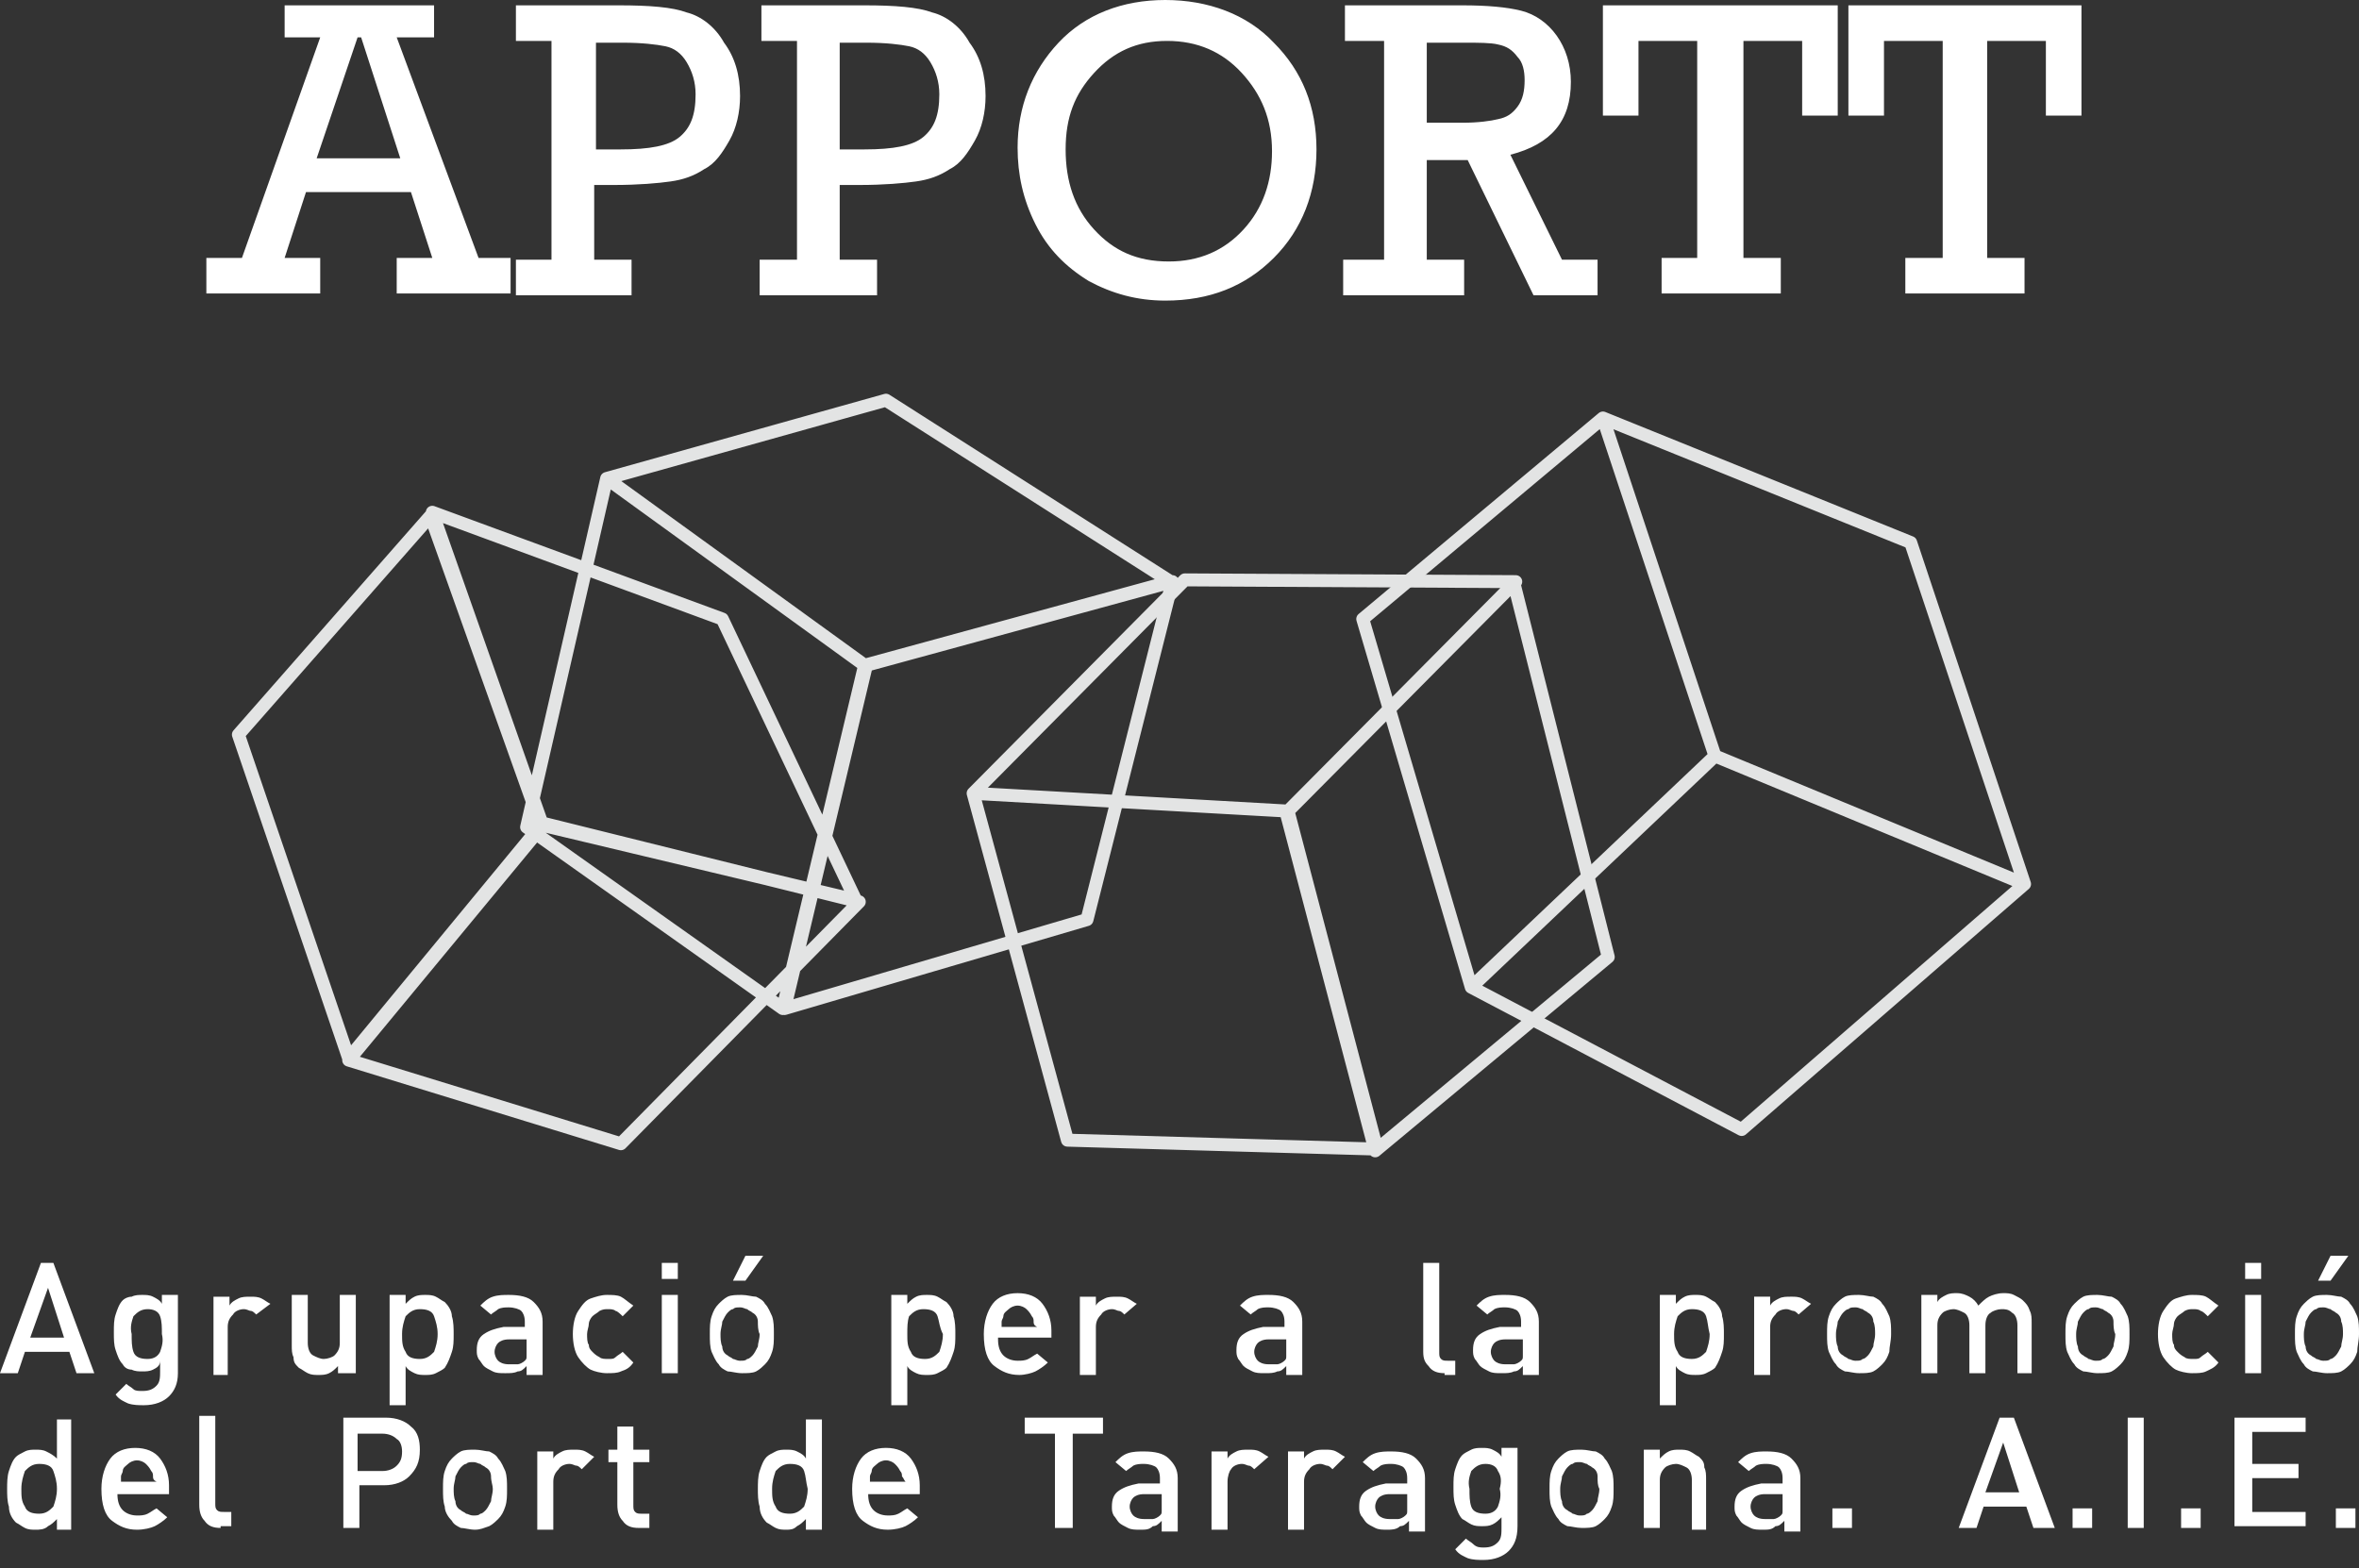
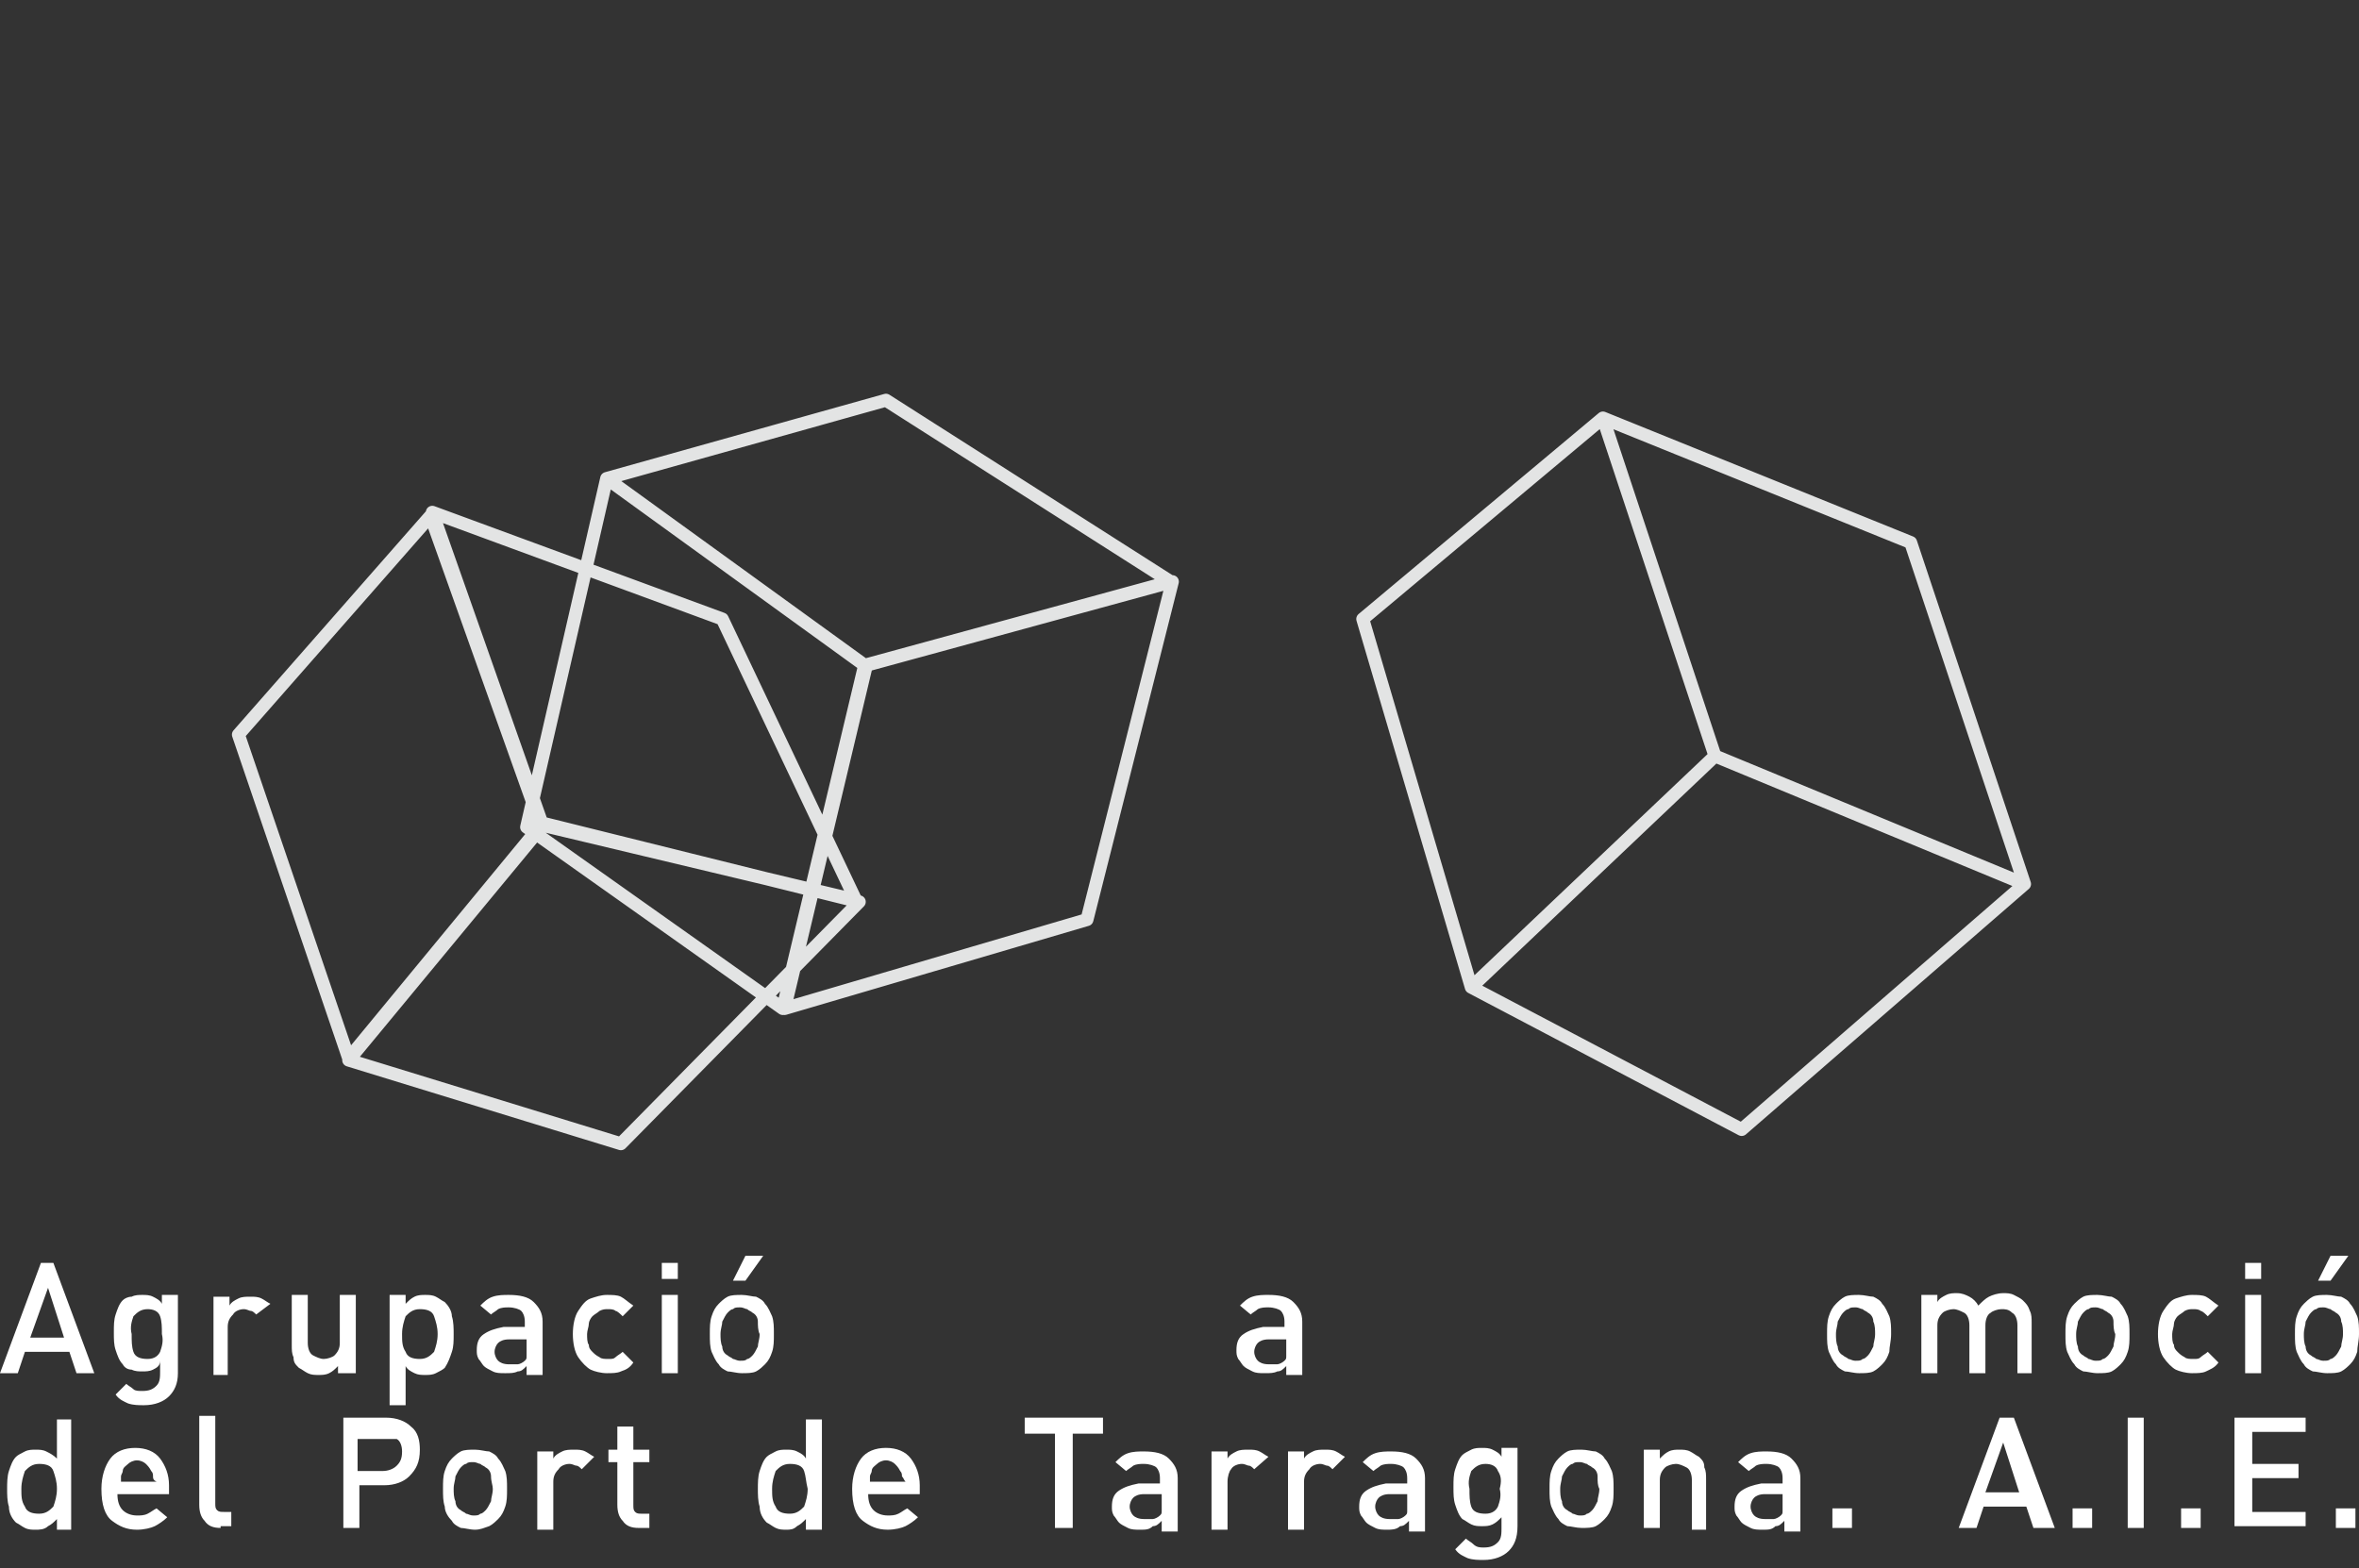
<svg xmlns="http://www.w3.org/2000/svg" width="182" height="121" viewBox="0 0 182 121" fill="none">
  <rect x="0" y="0" width="182" height="121" fill="#333333" stroke="none" />
  <g clip-path="url(#clip0_39_3447)">
-     <path d="M106.099 88.804L99.236 62.725L116.805 45.02L124.079 73.843L106.099 88.804ZM75.079 61.216L99.373 62.588L116.942 44.882L91.412 44.745L75.079 61.216ZM75.079 61.216L99.373 62.588L106.236 88.667L82.354 87.98L75.079 61.216Z" stroke="#E3E4E4" stroke-miterlimit="3.864" stroke-linecap="round" stroke-linejoin="round" />
    <path d="M60.53 77.823L66.844 51.333L90.451 44.882L83.863 70.961L60.53 77.823ZM46.804 36.922L66.706 51.333L90.314 44.882L68.353 30.882L46.804 36.922ZM46.804 36.922L66.706 51.333L60.393 77.823L40.628 63.824L46.804 36.922ZM33.216 39.804L41.726 63.686L26.902 81.667L18.393 56.686L33.216 39.804ZM66.294 69.588L42 63.549L26.902 81.804L47.902 88.255L66.294 69.588ZM66.02 69.451L41.863 63.686L33.353 39.529L55.726 47.765L66.02 69.451ZM156.197 68.216L132.314 58.333L123.667 32.255L147.412 41.863L156.197 68.216ZM113.51 76.176L132.314 58.333L123.667 32.255L105.138 47.765L113.51 76.176ZM113.51 76.176L132.314 58.333L156.197 68.216L134.373 87.157L113.51 76.176Z" stroke="#E3E4E4" stroke-miterlimit="3.864" stroke-linecap="round" stroke-linejoin="round" />
    <path d="M5.902 105.961L5.353 104.314H1.922L1.373 105.961H0L3.157 97.451H4.118L7.275 105.961H5.902ZM3.706 99.373L2.333 103.216H4.941L3.706 99.373ZM13.039 107.745C12.627 108.157 11.941 108.432 11.118 108.432C10.706 108.432 10.294 108.432 9.882 108.295C9.608 108.157 9.196 108.02 8.922 107.608L9.745 106.785C9.882 106.922 10.157 107.059 10.294 107.196C10.431 107.334 10.706 107.334 10.98 107.334C11.529 107.334 11.804 107.196 12.078 106.922C12.353 106.647 12.353 106.236 12.353 105.824V105C12.353 105.412 12.078 105.549 11.804 105.687C11.529 105.824 11.255 105.824 10.98 105.824C10.706 105.824 10.431 105.824 10.157 105.687C9.882 105.687 9.608 105.549 9.471 105.275C9.196 105 9.059 104.589 8.922 104.177C8.784 103.765 8.784 103.353 8.784 102.804C8.784 102.255 8.784 101.844 8.922 101.432C9.059 101.02 9.196 100.608 9.471 100.334C9.608 100.196 9.882 100.059 10.157 100.059C10.431 99.922 10.706 99.922 10.98 99.922C11.255 99.922 11.529 99.922 11.804 100.059C12.078 100.196 12.353 100.334 12.49 100.608V99.922H13.726V105.961C13.726 106.785 13.451 107.334 13.039 107.745ZM12.353 101.569C12.216 101.157 11.804 101.02 11.392 101.02C10.843 101.02 10.569 101.295 10.294 101.569C10.157 101.981 10.02 102.393 10.157 102.942C10.157 103.491 10.157 103.902 10.294 104.314C10.431 104.726 10.843 104.863 11.392 104.863C11.941 104.863 12.216 104.589 12.353 104.314C12.49 103.902 12.627 103.491 12.49 102.942C12.49 102.393 12.49 101.981 12.353 101.569ZM19.765 101.432C19.627 101.295 19.49 101.157 19.353 101.157C19.216 101.157 19.078 101.02 18.804 101.02C18.529 101.02 18.118 101.157 17.98 101.432C17.706 101.706 17.569 101.981 17.569 102.393V106.098H16.471V100.059H17.706V100.745C17.843 100.471 18.118 100.334 18.392 100.196C18.667 100.059 18.941 100.059 19.353 100.059C19.628 100.059 19.902 100.059 20.177 100.196C20.451 100.334 20.588 100.471 20.863 100.608L19.765 101.432ZM26.078 105.961V105.412C25.804 105.687 25.667 105.824 25.392 105.961C25.118 106.098 24.843 106.098 24.569 106.098C24.294 106.098 24.02 106.098 23.745 105.961C23.471 105.824 23.333 105.687 23.059 105.549C22.784 105.275 22.647 105.138 22.647 104.726C22.51 104.451 22.51 104.177 22.51 103.765V99.922H23.745V103.628C23.745 104.04 23.882 104.451 24.157 104.589C24.431 104.726 24.706 104.863 24.98 104.863C25.255 104.863 25.667 104.726 25.804 104.589C26.078 104.314 26.216 104.04 26.216 103.628V99.922H27.451V105.961H26.078ZM34.863 104.314C34.725 104.726 34.588 105.138 34.314 105.549C34.176 105.687 33.902 105.824 33.627 105.961C33.353 106.098 33.078 106.098 32.804 106.098C32.529 106.098 32.255 106.098 31.98 105.961C31.706 105.824 31.431 105.687 31.294 105.412V108.432H30.059V99.922H31.294V100.608C31.569 100.334 31.706 100.196 31.98 100.059C32.255 99.922 32.529 99.922 32.804 99.922C33.078 99.922 33.353 99.922 33.627 100.059C33.902 100.196 34.039 100.334 34.314 100.471C34.588 100.745 34.863 101.157 34.863 101.569C35 101.981 35 102.53 35 102.942C35 103.491 35 103.902 34.863 104.314ZM33.49 101.569C33.353 101.157 32.941 101.02 32.392 101.02C31.843 101.02 31.569 101.295 31.294 101.569C31.157 101.981 31.02 102.393 31.02 102.942C31.02 103.491 31.02 103.902 31.294 104.314C31.431 104.726 31.843 104.863 32.392 104.863C32.941 104.863 33.216 104.589 33.49 104.314C33.627 103.902 33.765 103.491 33.765 102.942C33.765 102.393 33.627 101.981 33.49 101.569ZM40.627 105.961V105.412C40.353 105.687 40.216 105.824 39.941 105.824C39.667 105.961 39.392 105.961 38.98 105.961C38.569 105.961 38.294 105.961 38.02 105.824C37.745 105.687 37.471 105.549 37.333 105.412C37.196 105.275 37.059 105 36.922 104.863C36.784 104.589 36.784 104.451 36.784 104.177C36.784 103.628 36.922 103.216 37.333 102.942C37.745 102.667 38.157 102.53 38.843 102.393H40.49V101.981C40.49 101.569 40.353 101.294 40.216 101.157C40.078 101.02 39.667 100.883 39.255 100.883C38.98 100.883 38.706 100.883 38.431 101.02C38.294 101.157 38.02 101.295 37.882 101.432L37.059 100.745C37.333 100.471 37.608 100.196 38.02 100.059C38.431 99.922 38.843 99.922 39.255 99.922C40.078 99.922 40.765 100.059 41.176 100.471C41.588 100.883 41.863 101.295 41.863 101.981V106.098H40.627V105.961ZM40.627 103.353H39.255C38.843 103.353 38.569 103.491 38.431 103.628C38.294 103.765 38.157 104.04 38.157 104.314C38.157 104.589 38.294 104.863 38.431 105C38.569 105.138 38.843 105.275 39.255 105.275C39.529 105.275 39.667 105.275 39.941 105.275C40.078 105.275 40.353 105.138 40.49 105C40.627 104.863 40.627 104.863 40.627 104.589C40.627 104.451 40.627 104.314 40.627 104.04V103.353ZM47.902 105.824C47.627 105.961 47.216 105.961 46.804 105.961C46.392 105.961 45.843 105.824 45.569 105.687C45.294 105.549 44.882 105.138 44.608 104.726C44.333 104.314 44.196 103.628 44.196 102.942C44.196 102.255 44.333 101.569 44.608 101.157C44.882 100.745 45.157 100.334 45.569 100.196C45.98 100.059 46.392 99.922 46.804 99.922C47.216 99.922 47.627 99.922 47.902 100.059C48.176 100.196 48.451 100.471 48.863 100.745L48.039 101.569C47.902 101.432 47.627 101.157 47.49 101.157C47.353 101.02 47.078 101.02 46.941 101.02C46.667 101.02 46.529 101.02 46.255 101.157C46.118 101.294 45.843 101.432 45.706 101.569C45.569 101.706 45.431 101.981 45.431 102.118C45.431 102.393 45.294 102.667 45.294 102.942C45.294 103.216 45.294 103.628 45.431 103.765C45.431 104.04 45.569 104.177 45.706 104.314C45.843 104.451 45.98 104.589 46.255 104.726C46.392 104.863 46.667 104.863 46.941 104.863C47.216 104.863 47.353 104.863 47.49 104.726C47.627 104.589 47.902 104.451 48.039 104.314L48.863 105.138C48.588 105.549 48.314 105.687 47.902 105.824ZM51.059 98.687V97.451H52.294V98.687H51.059ZM51.059 105.961V99.922H52.294V105.961H51.059ZM59.569 104.314C59.431 104.726 59.294 105 59.02 105.275C58.882 105.412 58.608 105.687 58.333 105.824C58.059 105.961 57.647 105.961 57.235 105.961C56.824 105.961 56.412 105.824 56.137 105.824C55.863 105.687 55.588 105.549 55.451 105.275C55.176 105 55.039 104.589 54.902 104.314C54.765 103.902 54.765 103.491 54.765 102.942C54.765 102.393 54.765 101.981 54.902 101.569C55.039 101.157 55.176 100.883 55.451 100.608C55.588 100.471 55.863 100.196 56.137 100.059C56.412 99.922 56.824 99.922 57.235 99.922C57.647 99.922 58.059 100.059 58.333 100.059C58.608 100.196 58.882 100.334 59.02 100.608C59.294 100.883 59.431 101.295 59.569 101.569C59.706 101.981 59.706 102.393 59.706 102.942C59.706 103.491 59.706 103.902 59.569 104.314ZM58.471 101.981C58.471 101.706 58.333 101.432 58.059 101.295C57.922 101.157 57.784 101.157 57.647 101.02C57.51 101.02 57.373 100.883 57.098 100.883C56.824 100.883 56.686 100.883 56.549 101.02C56.412 101.02 56.275 101.157 56.137 101.295C56 101.432 55.863 101.706 55.725 101.981C55.725 102.255 55.588 102.53 55.588 102.942C55.588 103.216 55.588 103.628 55.725 103.902C55.725 104.177 55.863 104.451 56.137 104.589C56.275 104.726 56.412 104.726 56.549 104.863C56.686 104.863 56.824 105 57.098 105C57.373 105 57.51 105 57.647 104.863C57.784 104.863 57.922 104.726 58.059 104.589C58.196 104.451 58.333 104.177 58.471 103.902C58.471 103.628 58.608 103.353 58.608 102.942C58.471 102.667 58.471 102.255 58.471 101.981ZM57.51 98.824H56.549L57.51 96.902H58.882L57.51 98.824Z" fill="white" />
-     <path d="M73.569 104.314C73.431 104.726 73.294 105.138 73.02 105.549C72.882 105.687 72.608 105.824 72.333 105.961C72.059 106.098 71.784 106.098 71.51 106.098C71.235 106.098 70.961 106.098 70.686 105.961C70.412 105.824 70.137 105.687 70 105.412V108.432H68.765V99.922H70V100.608C70.275 100.334 70.412 100.196 70.686 100.059C70.961 99.922 71.235 99.922 71.51 99.922C71.784 99.922 72.059 99.922 72.333 100.059C72.608 100.196 72.745 100.334 73.02 100.471C73.294 100.745 73.569 101.157 73.569 101.569C73.706 101.981 73.706 102.53 73.706 102.942C73.706 103.491 73.706 103.902 73.569 104.314ZM72.333 101.569C72.196 101.157 71.784 101.02 71.235 101.02C70.686 101.02 70.412 101.294 70.137 101.569C70 101.981 70 102.393 70 102.942C70 103.491 70 103.902 70.275 104.314C70.412 104.726 70.823 104.863 71.373 104.863C71.921 104.863 72.196 104.589 72.471 104.314C72.608 103.902 72.745 103.491 72.745 102.942C72.471 102.393 72.471 101.981 72.333 101.569ZM77 103.353C77 103.902 77.137 104.314 77.412 104.589C77.686 104.863 78.098 105 78.51 105C78.784 105 79.059 105 79.333 104.863C79.608 104.726 79.745 104.589 80.02 104.451L80.843 105.138C80.569 105.412 80.157 105.687 79.882 105.824C79.608 105.961 79.059 106.098 78.647 106.098C77.823 106.098 77.275 105.824 76.725 105.412C76.176 105 75.902 104.177 75.902 102.942C75.902 101.981 76.176 101.157 76.588 100.608C77 100.059 77.686 99.785 78.51 99.785C79.333 99.785 80.02 100.059 80.431 100.608C80.843 101.157 81.118 101.843 81.118 102.667V103.216H77V103.353ZM79.745 101.981C79.745 101.843 79.745 101.706 79.608 101.569C79.471 101.294 79.333 101.157 79.196 101.02C79.059 100.883 78.784 100.745 78.51 100.745C78.235 100.745 77.961 100.883 77.823 101.02C77.686 101.157 77.412 101.294 77.412 101.569C77.412 101.706 77.275 101.843 77.275 101.981C77.275 102.118 77.275 102.255 77.275 102.393H80.02C79.745 102.255 79.745 102.118 79.745 101.981ZM86.745 101.432C86.608 101.294 86.471 101.157 86.333 101.157C86.196 101.157 86.059 101.02 85.784 101.02C85.51 101.02 85.098 101.157 84.961 101.432C84.686 101.706 84.549 101.981 84.549 102.393V106.098H83.314V100.059H84.549V100.745C84.686 100.471 84.961 100.334 85.235 100.196C85.51 100.059 85.784 100.059 86.196 100.059C86.471 100.059 86.745 100.059 87.02 100.196C87.294 100.334 87.431 100.471 87.706 100.608L86.745 101.432Z" fill="white" />
    <path d="M99.236 105.96V105.411C98.961 105.686 98.824 105.823 98.549 105.823C98.275 105.96 98 105.96 97.589 105.96C97.177 105.96 96.902 105.96 96.628 105.823C96.353 105.686 96.079 105.548 95.942 105.411C95.804 105.274 95.667 104.999 95.53 104.862C95.393 104.588 95.393 104.45 95.393 104.176C95.393 103.627 95.53 103.215 95.942 102.941C96.353 102.666 96.765 102.529 97.451 102.391H99.099V101.98C99.099 101.568 98.961 101.293 98.824 101.156C98.687 101.019 98.275 100.882 97.863 100.882C97.589 100.882 97.314 100.882 97.04 101.019C96.902 101.156 96.628 101.293 96.491 101.431L95.667 100.744C95.942 100.47 96.216 100.195 96.628 100.058C97.04 99.921 97.451 99.921 97.863 99.921C98.687 99.921 99.373 100.058 99.785 100.47C100.196 100.882 100.471 101.293 100.471 101.98V106.097H99.236V105.96ZM99.236 103.352H97.863C97.451 103.352 97.177 103.49 97.04 103.627C96.902 103.764 96.765 104.039 96.765 104.313C96.765 104.588 96.902 104.862 97.04 104.999C97.177 105.137 97.451 105.274 97.863 105.274C98.138 105.274 98.275 105.274 98.549 105.274C98.687 105.274 98.961 105.137 99.099 104.999C99.236 104.862 99.236 104.862 99.236 104.588C99.236 104.45 99.236 104.313 99.236 104.039V103.352Z" fill="white" />
-     <path d="M111.451 105.96C110.902 105.96 110.49 105.823 110.215 105.411C109.941 105.137 109.804 104.862 109.804 104.313V97.451H111.039V104.313C111.039 104.588 111.039 104.725 111.176 104.862C111.314 105 111.451 105 111.725 105H112.274V106.098H111.451V105.96ZM117.49 105.96V105.411C117.215 105.686 117.078 105.823 116.804 105.823C116.529 105.96 116.255 105.96 115.843 105.96C115.431 105.96 115.157 105.96 114.882 105.823C114.608 105.686 114.333 105.549 114.196 105.411C114.059 105.274 113.921 105 113.784 104.862C113.647 104.588 113.647 104.451 113.647 104.176C113.647 103.627 113.784 103.215 114.196 102.941C114.608 102.666 115.019 102.529 115.706 102.392H117.353V101.98C117.353 101.568 117.215 101.294 117.078 101.157C116.941 101.019 116.529 100.882 116.117 100.882C115.843 100.882 115.568 100.882 115.294 101.019C115.157 101.157 114.882 101.294 114.745 101.431L113.921 100.745C114.196 100.47 114.47 100.196 114.882 100.059C115.294 99.921 115.706 99.921 116.117 99.921C116.941 99.921 117.627 100.059 118.039 100.47C118.451 100.882 118.725 101.294 118.725 101.98V106.098H117.49V105.96ZM117.49 103.353H116.117C115.706 103.353 115.431 103.49 115.294 103.627C115.157 103.764 115.019 104.039 115.019 104.313C115.019 104.588 115.157 104.862 115.294 105C115.431 105.137 115.706 105.274 116.117 105.274C116.392 105.274 116.529 105.274 116.804 105.274C116.941 105.274 117.215 105.137 117.353 105C117.49 104.862 117.49 104.862 117.49 104.588C117.49 104.451 117.49 104.313 117.49 104.039V103.353Z" fill="white" />
-     <path d="M132.863 104.313C132.726 104.725 132.589 105.137 132.314 105.548C132.177 105.686 131.903 105.823 131.628 105.96C131.354 106.097 131.079 106.097 130.805 106.097C130.53 106.097 130.256 106.097 129.981 105.96C129.707 105.823 129.432 105.686 129.295 105.411V108.431H128.06V99.921H129.295V100.607C129.569 100.333 129.707 100.195 129.981 100.058C130.256 99.921 130.53 99.921 130.805 99.921C131.079 99.921 131.354 99.921 131.628 100.058C131.903 100.195 132.04 100.333 132.314 100.47C132.589 100.744 132.863 101.156 132.863 101.568C133.001 101.98 133.001 102.529 133.001 102.941C133.001 103.49 133.001 103.901 132.863 104.313ZM131.628 101.568C131.491 101.156 131.079 101.019 130.53 101.019C129.981 101.019 129.707 101.293 129.432 101.568C129.295 101.98 129.158 102.391 129.158 102.941C129.158 103.49 129.158 103.901 129.432 104.313C129.569 104.725 129.981 104.862 130.53 104.862C131.079 104.862 131.354 104.588 131.628 104.313C131.765 103.901 131.903 103.49 131.903 102.941C131.765 102.391 131.765 101.98 131.628 101.568ZM138.765 101.431C138.628 101.293 138.491 101.156 138.354 101.156C138.216 101.156 138.079 101.019 137.805 101.019C137.53 101.019 137.118 101.156 136.981 101.431C136.707 101.705 136.569 101.98 136.569 102.391V106.097H135.334V100.058H136.569V100.744C136.707 100.47 136.981 100.333 137.256 100.195C137.53 100.058 137.805 100.058 138.216 100.058C138.491 100.058 138.765 100.058 139.04 100.195C139.314 100.333 139.452 100.47 139.726 100.607L138.765 101.431Z" fill="white" />
    <path d="M145.765 104.314C145.628 104.726 145.49 105 145.216 105.275C145.079 105.412 144.804 105.687 144.53 105.824C144.255 105.961 143.843 105.961 143.432 105.961C143.02 105.961 142.608 105.824 142.333 105.824C142.059 105.687 141.784 105.549 141.647 105.275C141.373 105 141.235 104.589 141.098 104.314C140.961 103.902 140.961 103.491 140.961 102.942C140.961 102.393 140.961 101.981 141.098 101.569C141.235 101.157 141.373 100.883 141.647 100.608C141.784 100.471 142.059 100.196 142.333 100.059C142.608 99.922 143.02 99.922 143.432 99.922C143.843 99.922 144.255 100.059 144.53 100.059C144.804 100.196 145.079 100.334 145.216 100.608C145.49 100.883 145.628 101.295 145.765 101.569C145.902 101.981 145.902 102.393 145.902 102.942C145.902 103.491 145.765 103.902 145.765 104.314ZM144.53 101.981C144.53 101.706 144.392 101.432 144.118 101.295C143.981 101.157 143.843 101.157 143.706 101.02C143.569 101.02 143.432 100.883 143.157 100.883C142.883 100.883 142.745 100.883 142.608 101.02C142.471 101.02 142.333 101.157 142.196 101.295C142.059 101.432 141.922 101.706 141.784 101.981C141.784 102.255 141.647 102.53 141.647 102.942C141.647 103.216 141.647 103.628 141.784 103.902C141.784 104.177 141.922 104.451 142.196 104.589C142.333 104.726 142.471 104.726 142.608 104.863C142.745 104.863 142.883 105 143.157 105C143.432 105 143.569 105 143.706 104.863C143.843 104.863 143.981 104.726 144.118 104.589C144.255 104.451 144.392 104.177 144.53 103.902C144.53 103.628 144.667 103.353 144.667 102.942C144.667 102.667 144.667 102.255 144.53 101.981ZM155.647 105.961V102.255C155.647 101.844 155.51 101.432 155.235 101.295C154.961 101.02 154.686 101.02 154.412 101.02C154.137 101.02 153.726 101.157 153.588 101.295C153.314 101.432 153.177 101.844 153.177 102.255V105.961H151.941V102.255C151.941 101.844 151.804 101.432 151.53 101.295C151.255 101.157 150.981 101.02 150.706 101.02C150.432 101.02 150.02 101.157 149.883 101.295C149.608 101.569 149.471 101.844 149.471 102.255V105.961H148.235V99.922H149.471V100.471C149.608 100.196 149.883 100.059 150.157 99.922C150.432 99.785 150.706 99.785 150.981 99.785C151.392 99.785 151.667 99.922 151.941 100.059C152.216 100.196 152.49 100.471 152.628 100.745C152.902 100.471 153.177 100.196 153.451 100.059C153.726 99.922 154.137 99.785 154.549 99.785C154.824 99.785 155.098 99.785 155.373 99.922C155.647 100.059 155.922 100.196 156.059 100.334C156.333 100.608 156.471 100.745 156.608 101.157C156.745 101.432 156.745 101.706 156.745 102.118V105.961H155.647ZM164.157 104.314C164.02 104.726 163.883 105 163.608 105.275C163.471 105.412 163.196 105.687 162.922 105.824C162.647 105.961 162.235 105.961 161.824 105.961C161.412 105.961 161 105.824 160.726 105.824C160.451 105.687 160.177 105.549 160.039 105.275C159.765 105 159.628 104.589 159.49 104.314C159.353 103.902 159.353 103.491 159.353 102.942C159.353 102.393 159.353 101.981 159.49 101.569C159.628 101.157 159.765 100.883 160.039 100.608C160.177 100.471 160.451 100.196 160.726 100.059C161 99.922 161.412 99.922 161.824 99.922C162.235 99.922 162.647 100.059 162.922 100.059C163.196 100.196 163.471 100.334 163.608 100.608C163.883 100.883 164.02 101.295 164.157 101.569C164.294 101.981 164.294 102.393 164.294 102.942C164.294 103.491 164.294 103.902 164.157 104.314ZM163.059 101.981C163.059 101.706 162.922 101.432 162.647 101.295C162.51 101.157 162.373 101.157 162.235 101.02C162.098 101.02 161.961 100.883 161.686 100.883C161.412 100.883 161.275 100.883 161.137 101.02C161 101.02 160.863 101.157 160.726 101.295C160.588 101.432 160.451 101.706 160.314 101.981C160.314 102.255 160.177 102.53 160.177 102.942C160.177 103.216 160.177 103.628 160.314 103.902C160.314 104.177 160.451 104.451 160.726 104.589C160.863 104.726 161 104.726 161.137 104.863C161.275 104.863 161.412 105 161.686 105C161.961 105 162.098 105 162.235 104.863C162.373 104.863 162.51 104.726 162.647 104.589C162.784 104.451 162.922 104.177 163.059 103.902C163.059 103.628 163.196 103.353 163.196 102.942C163.059 102.667 163.059 102.255 163.059 101.981ZM170.196 105.824C169.922 105.961 169.51 105.961 169.098 105.961C168.686 105.961 168.137 105.824 167.863 105.687C167.588 105.549 167.177 105.138 166.902 104.726C166.628 104.314 166.49 103.628 166.49 102.942C166.49 102.255 166.628 101.569 166.902 101.157C167.177 100.745 167.451 100.334 167.863 100.196C168.275 100.059 168.686 99.922 169.098 99.922C169.51 99.922 169.922 99.922 170.196 100.059C170.471 100.196 170.745 100.471 171.157 100.745L170.333 101.569C170.196 101.432 169.922 101.157 169.784 101.157C169.647 101.02 169.373 101.02 169.235 101.02C168.961 101.02 168.824 101.02 168.549 101.157C168.412 101.294 168.137 101.432 168 101.569C167.863 101.706 167.726 101.981 167.726 102.118C167.726 102.393 167.588 102.667 167.588 102.942C167.588 103.216 167.588 103.628 167.726 103.765C167.726 104.04 167.863 104.177 168 104.314C168.137 104.451 168.275 104.589 168.549 104.726C168.686 104.863 168.961 104.863 169.235 104.863C169.51 104.863 169.647 104.863 169.784 104.726C169.922 104.589 170.196 104.451 170.333 104.314L171.157 105.138C170.883 105.549 170.471 105.687 170.196 105.824ZM173.216 98.687V97.451H174.451V98.687H173.216ZM173.216 105.961V99.922H174.451V105.961H173.216ZM181.863 104.314C181.726 104.726 181.588 105 181.314 105.275C181.177 105.412 180.902 105.687 180.628 105.824C180.353 105.961 179.941 105.961 179.53 105.961C179.118 105.961 178.706 105.824 178.432 105.824C178.157 105.687 177.883 105.549 177.745 105.275C177.471 105 177.333 104.589 177.196 104.314C177.059 103.902 177.059 103.491 177.059 102.942C177.059 102.393 177.059 101.981 177.196 101.569C177.333 101.157 177.471 100.883 177.745 100.608C177.883 100.471 178.157 100.196 178.432 100.059C178.706 99.922 179.118 99.922 179.53 99.922C179.941 99.922 180.353 100.059 180.628 100.059C180.902 100.196 181.177 100.334 181.314 100.608C181.588 100.883 181.726 101.295 181.863 101.569C182 101.981 182 102.393 182 102.942C182 103.491 181.863 103.902 181.863 104.314ZM180.628 101.981C180.628 101.706 180.49 101.432 180.216 101.295C180.079 101.157 179.941 101.157 179.804 101.02C179.667 101.02 179.53 100.883 179.255 100.883C178.981 100.883 178.843 100.883 178.706 101.02C178.569 101.02 178.432 101.157 178.294 101.295C178.157 101.432 178.02 101.706 177.883 101.981C177.883 102.255 177.745 102.53 177.745 102.942C177.745 103.216 177.745 103.628 177.883 103.902C177.883 104.177 178.02 104.451 178.294 104.589C178.432 104.726 178.569 104.726 178.706 104.863C178.843 104.863 178.981 105 179.255 105C179.53 105 179.667 105 179.804 104.863C179.941 104.863 180.079 104.726 180.216 104.589C180.353 104.451 180.49 104.177 180.628 103.902C180.628 103.628 180.765 103.353 180.765 102.942C180.765 102.667 180.765 102.255 180.628 101.981ZM179.804 98.824H178.843L179.804 96.902H181.177L179.804 98.824Z" fill="white" />
    <path d="M4.393 117.902V117.216C4.118 117.491 3.981 117.628 3.707 117.765C3.432 118.04 3.02 118.04 2.746 118.04C2.471 118.04 2.197 118.04 1.922 117.902C1.648 117.765 1.511 117.628 1.236 117.491C0.962 117.216 0.687 116.804 0.687 116.255C0.55 115.844 0.55 115.295 0.55 114.883C0.55 114.471 0.55 113.922 0.687 113.51C0.824 113.099 0.962 112.687 1.236 112.412C1.373 112.275 1.648 112.138 1.922 112C2.197 111.863 2.471 111.863 2.746 111.863C3.02 111.863 3.295 111.863 3.569 112C3.844 112.138 4.118 112.275 4.393 112.549V109.53H5.491V118.04H4.393V117.902ZM4.118 113.51C3.981 113.099 3.569 112.961 3.02 112.961C2.471 112.961 2.197 113.236 1.922 113.51C1.785 113.922 1.648 114.334 1.648 114.883C1.648 115.432 1.648 115.844 1.922 116.255C2.06 116.667 2.471 116.804 3.02 116.804C3.569 116.804 3.844 116.53 4.118 116.255C4.256 115.844 4.393 115.432 4.393 114.883C4.393 114.334 4.256 113.922 4.118 113.51ZM9.06 115.295C9.06 115.844 9.197 116.255 9.471 116.53C9.746 116.804 10.158 116.942 10.569 116.942C10.844 116.942 11.118 116.942 11.393 116.804C11.668 116.667 11.805 116.53 12.079 116.393L12.903 117.079C12.628 117.353 12.216 117.628 11.942 117.765C11.668 117.902 11.118 118.04 10.569 118.04C9.746 118.04 9.197 117.765 8.648 117.353C8.099 116.942 7.824 116.118 7.824 114.883C7.824 113.922 8.099 113.099 8.511 112.549C8.922 112 9.609 111.726 10.432 111.726C11.256 111.726 11.942 112 12.354 112.549C12.765 113.099 13.04 113.785 13.04 114.608V115.295H9.06ZM11.805 113.922C11.805 113.785 11.805 113.648 11.668 113.51C11.53 113.236 11.393 113.099 11.256 112.961C11.118 112.824 10.844 112.687 10.569 112.687C10.295 112.687 10.02 112.824 9.883 112.961C9.746 113.099 9.471 113.236 9.471 113.51C9.471 113.648 9.334 113.785 9.334 113.922C9.334 114.059 9.334 114.197 9.334 114.334H12.079C11.805 114.197 11.805 114.059 11.805 113.922ZM17.02 117.902C16.471 117.902 16.06 117.765 15.785 117.353C15.511 117.079 15.373 116.667 15.373 116.118V109.255H16.609V115.981C16.609 116.255 16.609 116.393 16.746 116.53C16.883 116.667 17.02 116.667 17.295 116.667H17.844V117.765H17.02V117.902Z" fill="white" />
-     <path d="M31.569 113.922C31.157 114.334 30.471 114.608 29.647 114.608H27.726V117.902H26.49V109.393H29.784C30.608 109.393 31.294 109.667 31.706 110.079C32.255 110.491 32.392 111.177 32.392 111.863C32.392 112.824 32.118 113.373 31.569 113.922ZM30.608 111.04C30.333 110.765 29.922 110.628 29.51 110.628H27.588V113.51H29.51C29.922 113.51 30.333 113.373 30.608 113.098C30.882 112.824 31.02 112.549 31.02 112C31.02 111.589 30.882 111.177 30.608 111.04Z" fill="white" />
+     <path d="M31.569 113.922C31.157 114.334 30.471 114.608 29.647 114.608H27.726V117.902H26.49V109.393H29.784C30.608 109.393 31.294 109.667 31.706 110.079C32.255 110.491 32.392 111.177 32.392 111.863C32.392 112.824 32.118 113.373 31.569 113.922ZM30.608 111.04H27.588V113.51H29.51C29.922 113.51 30.333 113.373 30.608 113.098C30.882 112.824 31.02 112.549 31.02 112C31.02 111.589 30.882 111.177 30.608 111.04Z" fill="white" />
    <path d="M38.982 116.255C38.844 116.667 38.707 116.941 38.433 117.216C38.295 117.353 38.021 117.628 37.746 117.765C37.335 117.902 37.06 118.039 36.648 118.039C36.237 118.039 35.825 117.902 35.55 117.902C35.276 117.765 35.001 117.628 34.864 117.353C34.59 117.079 34.315 116.667 34.315 116.255C34.178 115.843 34.178 115.432 34.178 114.883C34.178 114.334 34.178 113.922 34.315 113.51C34.452 113.098 34.59 112.824 34.864 112.549C35.001 112.412 35.276 112.137 35.55 112C35.825 111.863 36.237 111.863 36.648 111.863C37.06 111.863 37.472 112 37.746 112C38.021 112.137 38.295 112.275 38.433 112.549C38.707 112.824 38.844 113.235 38.982 113.51C39.119 113.922 39.119 114.334 39.119 114.883C39.119 115.432 39.119 115.843 38.982 116.255ZM37.884 113.922C37.884 113.647 37.746 113.373 37.472 113.235C37.335 113.098 37.197 113.098 37.06 112.961C36.923 112.961 36.786 112.824 36.511 112.824C36.237 112.824 36.099 112.824 35.962 112.961C35.825 112.961 35.688 113.098 35.55 113.235C35.413 113.373 35.276 113.647 35.139 113.922C35.139 114.196 35.001 114.471 35.001 114.883C35.001 115.157 35.001 115.569 35.139 115.843C35.139 116.118 35.276 116.392 35.55 116.53C35.688 116.667 35.825 116.667 35.962 116.804C36.099 116.804 36.237 116.941 36.511 116.941C36.786 116.941 36.923 116.941 37.06 116.804C37.197 116.804 37.335 116.667 37.472 116.53C37.609 116.392 37.746 116.118 37.884 115.843C37.884 115.569 38.021 115.294 38.021 114.883C38.021 114.608 37.884 114.334 37.884 113.922ZM44.884 113.373C44.746 113.235 44.609 113.098 44.472 113.098C44.335 113.098 44.197 112.961 43.923 112.961C43.648 112.961 43.237 113.098 43.099 113.373C42.825 113.647 42.688 113.922 42.688 114.334V118.039H41.452V112H42.688V112.549C42.825 112.275 43.099 112.137 43.374 112C43.648 111.863 43.923 111.863 44.335 111.863C44.609 111.863 44.884 111.863 45.158 112C45.433 112.137 45.57 112.275 45.844 112.412L44.884 113.373ZM49.276 117.902C48.727 117.902 48.315 117.765 48.041 117.353C47.766 117.079 47.629 116.667 47.629 116.118V112.824H46.942V111.863H47.629V110.079H48.864V111.863H50.099V112.824H48.864V116.118C48.864 116.392 48.864 116.53 49.001 116.667C49.139 116.804 49.276 116.804 49.55 116.804H50.099V117.902H49.276Z" fill="white" />
    <path d="M62.177 117.902V117.216C61.902 117.49 61.765 117.627 61.49 117.765C61.216 118.039 60.941 118.039 60.667 118.039C60.392 118.039 60.118 118.039 59.843 117.902C59.569 117.765 59.431 117.627 59.157 117.49C58.883 117.216 58.608 116.804 58.608 116.255C58.471 115.843 58.471 115.294 58.471 114.882C58.471 114.47 58.471 113.921 58.608 113.51C58.745 113.098 58.883 112.686 59.157 112.412C59.294 112.274 59.569 112.137 59.843 112C60.118 111.863 60.392 111.863 60.667 111.863C60.941 111.863 61.216 111.863 61.49 112C61.765 112.137 62.039 112.274 62.177 112.549V109.529H63.412V118.039H62.177V117.902ZM62.039 113.51C61.902 113.098 61.49 112.961 60.941 112.961C60.392 112.961 60.118 113.235 59.843 113.51C59.706 113.921 59.569 114.333 59.569 114.882C59.569 115.431 59.569 115.843 59.843 116.255C59.98 116.667 60.392 116.804 60.941 116.804C61.49 116.804 61.765 116.529 62.039 116.255C62.177 115.843 62.314 115.431 62.314 114.882C62.177 114.333 62.177 113.921 62.039 113.51ZM66.981 115.294C66.981 115.843 67.118 116.255 67.392 116.529C67.667 116.804 68.079 116.941 68.49 116.941C68.765 116.941 69.039 116.941 69.314 116.804C69.588 116.667 69.726 116.529 70 116.392L70.824 117.078C70.549 117.353 70.137 117.627 69.863 117.765C69.588 117.902 69.039 118.039 68.49 118.039C67.667 118.039 67.118 117.765 66.569 117.353C66.02 116.941 65.745 116.118 65.745 114.882C65.745 113.921 66.02 113.098 66.431 112.549C66.843 112 67.529 111.725 68.353 111.725C69.177 111.725 69.863 112 70.275 112.549C70.686 113.098 70.961 113.784 70.961 114.608V115.294H66.981ZM69.588 113.921C69.588 113.784 69.588 113.647 69.451 113.51C69.314 113.235 69.177 113.098 69.039 112.961C68.902 112.823 68.628 112.686 68.353 112.686C68.079 112.686 67.804 112.823 67.667 112.961C67.529 113.098 67.255 113.235 67.255 113.51C67.255 113.647 67.118 113.784 67.118 113.921C67.118 114.059 67.118 114.196 67.118 114.333H69.863C69.726 114.196 69.726 114.059 69.588 113.921Z" fill="white" />
    <path d="M82.763 110.628V117.902H81.391V110.628H79.058V109.393H85.097V110.628H82.763Z" fill="white" />
    <path d="M89.627 117.902V117.353C89.353 117.628 89.216 117.765 88.941 117.765C88.666 118.039 88.392 118.039 87.98 118.039C87.569 118.039 87.294 118.039 87.019 117.902C86.745 117.765 86.471 117.628 86.333 117.49C86.196 117.353 86.059 117.079 85.921 116.941C85.784 116.667 85.784 116.53 85.784 116.255C85.784 115.706 85.921 115.294 86.333 115.02C86.745 114.745 87.157 114.608 87.843 114.471H89.49V114.059C89.49 113.647 89.353 113.373 89.216 113.235C89.078 113.098 88.666 112.961 88.255 112.961C87.98 112.961 87.706 112.961 87.431 113.098C87.294 113.235 87.019 113.373 86.882 113.51L86.059 112.824C86.333 112.549 86.608 112.275 87.019 112.137C87.431 112 87.843 112 88.255 112C89.078 112 89.765 112.137 90.176 112.549C90.588 112.961 90.863 113.373 90.863 114.059V118.177H89.627V117.902ZM89.627 115.294H88.255C87.843 115.294 87.569 115.431 87.431 115.569C87.294 115.706 87.157 115.98 87.157 116.255C87.157 116.53 87.294 116.804 87.431 116.941C87.569 117.079 87.843 117.216 88.255 117.216C88.529 117.216 88.666 117.216 88.941 117.216C89.078 117.216 89.353 117.079 89.49 116.941C89.627 116.804 89.627 116.804 89.627 116.53C89.627 116.392 89.627 116.255 89.627 115.98V115.294ZM96.765 113.373C96.627 113.235 96.49 113.098 96.353 113.098C96.216 113.098 96.078 112.961 95.804 112.961C95.529 112.961 95.118 113.098 94.98 113.373C94.843 113.51 94.706 113.922 94.706 114.333V118.039H93.471V112H94.706V112.549C94.843 112.275 95.118 112.137 95.392 112C95.666 111.863 95.941 111.863 96.353 111.863C96.627 111.863 96.902 111.863 97.176 112C97.451 112.137 97.588 112.275 97.863 112.412L96.765 113.373ZM102.804 113.373C102.667 113.235 102.529 113.098 102.392 113.098C102.255 113.098 102.118 112.961 101.843 112.961C101.568 112.961 101.157 113.098 101.019 113.373C100.745 113.647 100.608 113.922 100.608 114.333V118.039H99.372V112H100.608V112.549C100.745 112.275 101.019 112.137 101.294 112C101.568 111.863 101.843 111.863 102.255 111.863C102.529 111.863 102.804 111.863 103.078 112C103.353 112.137 103.49 112.275 103.765 112.412L102.804 113.373ZM108.706 117.902V117.353C108.431 117.628 108.294 117.765 108.019 117.765C107.745 118.039 107.333 118.039 107.059 118.039C106.647 118.039 106.372 118.039 106.098 117.902C105.823 117.765 105.549 117.628 105.412 117.49C105.274 117.353 105.137 117.079 105 116.941C104.863 116.667 104.863 116.53 104.863 116.255C104.863 115.706 105 115.294 105.412 115.02C105.823 114.745 106.235 114.608 106.921 114.471H108.568V114.059C108.568 113.647 108.431 113.373 108.294 113.235C108.157 113.098 107.745 112.961 107.333 112.961C107.059 112.961 106.784 112.961 106.51 113.098C106.372 113.235 106.098 113.373 105.961 113.51L105.137 112.824C105.412 112.549 105.686 112.275 106.098 112.137C106.51 112 106.921 112 107.333 112C108.157 112 108.843 112.137 109.255 112.549C109.667 112.961 109.941 113.373 109.941 114.059V118.177H108.706V117.902ZM108.568 115.294H107.196C106.784 115.294 106.51 115.431 106.372 115.569C106.235 115.706 106.098 115.98 106.098 116.255C106.098 116.53 106.235 116.804 106.372 116.941C106.51 117.079 106.784 117.216 107.196 117.216C107.47 117.216 107.608 117.216 107.882 117.216C108.019 117.216 108.294 117.079 108.431 116.941C108.568 116.804 108.568 116.804 108.568 116.53C108.568 116.392 108.568 116.255 108.568 115.98V115.294ZM116.392 119.686C115.98 120.098 115.294 120.373 114.47 120.373C114.059 120.373 113.647 120.373 113.235 120.235C112.961 120.098 112.549 119.961 112.274 119.549L113.098 118.726C113.235 118.863 113.51 119 113.647 119.137C113.921 119.412 114.196 119.412 114.47 119.412C115.019 119.412 115.294 119.275 115.568 119C115.843 118.726 115.843 118.314 115.843 117.902V117.079C115.568 117.353 115.431 117.49 115.157 117.628C114.882 117.765 114.608 117.765 114.333 117.765C114.059 117.765 113.784 117.765 113.51 117.628C113.235 117.49 113.098 117.353 112.823 117.216C112.549 116.941 112.412 116.53 112.274 116.118C112.137 115.706 112.137 115.294 112.137 114.745C112.137 114.196 112.137 113.784 112.274 113.373C112.412 112.961 112.549 112.549 112.823 112.275C112.961 112.137 113.235 112 113.51 111.863C113.784 111.726 114.059 111.726 114.333 111.726C114.608 111.726 114.882 111.726 115.157 111.863C115.431 112 115.706 112.137 115.843 112.412V111.726H117.078V117.765C117.078 118.726 116.804 119.275 116.392 119.686ZM115.568 113.51C115.431 113.098 115.019 112.961 114.608 112.961C114.059 112.961 113.784 113.235 113.51 113.51C113.372 113.922 113.235 114.333 113.372 114.882C113.372 115.431 113.372 115.843 113.51 116.255C113.647 116.667 114.059 116.804 114.608 116.804C115.157 116.804 115.431 116.53 115.568 116.255C115.706 115.843 115.843 115.431 115.706 114.882C115.843 114.333 115.843 113.922 115.568 113.51ZM124.353 116.255C124.216 116.667 124.078 116.941 123.804 117.216C123.667 117.353 123.392 117.628 123.118 117.765C122.843 117.902 122.431 117.902 122.019 117.902C121.608 117.902 121.196 117.765 120.921 117.765C120.647 117.628 120.372 117.49 120.235 117.216C119.961 116.941 119.823 116.53 119.686 116.255C119.549 115.843 119.549 115.431 119.549 114.882C119.549 114.333 119.549 113.922 119.686 113.51C119.823 113.098 119.961 112.824 120.235 112.549C120.372 112.412 120.647 112.137 120.921 112C121.196 111.863 121.608 111.863 122.019 111.863C122.431 111.863 122.843 112 123.118 112C123.392 112.137 123.667 112.275 123.804 112.549C124.078 112.824 124.216 113.235 124.353 113.51C124.49 113.922 124.49 114.333 124.49 114.882C124.49 115.431 124.49 115.843 124.353 116.255ZM123.255 113.922C123.255 113.647 123.118 113.373 122.843 113.235C122.706 113.098 122.568 113.098 122.431 112.961C122.294 112.961 122.157 112.824 121.882 112.824C121.608 112.824 121.47 112.824 121.333 112.961C121.196 112.961 121.059 113.098 120.921 113.235C120.784 113.373 120.647 113.647 120.51 113.922C120.51 114.196 120.372 114.471 120.372 114.882C120.372 115.157 120.372 115.569 120.51 115.843C120.51 116.118 120.647 116.392 120.921 116.53C121.059 116.667 121.196 116.667 121.333 116.804C121.47 116.804 121.608 116.941 121.882 116.941C122.157 116.941 122.294 116.941 122.431 116.804C122.568 116.804 122.706 116.667 122.843 116.53C122.98 116.392 123.118 116.118 123.255 115.843C123.255 115.569 123.392 115.294 123.392 114.882C123.255 114.608 123.255 114.333 123.255 113.922ZM130.529 117.902V114.196C130.529 113.784 130.392 113.373 130.118 113.235C129.843 113.098 129.568 112.961 129.294 112.961C129.019 112.961 128.608 113.098 128.47 113.235C128.196 113.51 128.059 113.784 128.059 114.196V117.902H126.823V111.863H128.059V112.549C128.333 112.275 128.47 112.137 128.745 112C129.019 111.863 129.294 111.863 129.568 111.863C129.843 111.863 130.118 111.863 130.392 112C130.667 112.137 130.804 112.275 131.078 112.412C131.353 112.686 131.49 112.824 131.49 113.235C131.627 113.51 131.627 113.784 131.627 114.196V118.039H130.529V117.902ZM137.667 117.902V117.353C137.392 117.628 137.255 117.765 136.98 117.765C136.706 118.039 136.431 118.039 136.019 118.039C135.608 118.039 135.333 118.039 135.059 117.902C134.784 117.765 134.51 117.628 134.372 117.49C134.235 117.353 134.098 117.079 133.961 116.941C133.823 116.667 133.823 116.53 133.823 116.255C133.823 115.706 133.961 115.294 134.372 115.02C134.784 114.745 135.196 114.608 135.882 114.471H137.529V114.059C137.529 113.647 137.392 113.373 137.255 113.235C137.118 113.098 136.706 112.961 136.294 112.961C136.019 112.961 135.745 112.961 135.47 113.098C135.333 113.235 135.059 113.373 134.921 113.51L134.098 112.824C134.372 112.549 134.647 112.275 135.059 112.137C135.47 112 135.882 112 136.294 112C137.118 112 137.804 112.137 138.216 112.549C138.627 112.961 138.902 113.373 138.902 114.059V118.177H137.667V117.902ZM137.529 115.294H136.157C135.745 115.294 135.47 115.431 135.333 115.569C135.196 115.706 135.059 115.98 135.059 116.255C135.059 116.53 135.196 116.804 135.333 116.941C135.47 117.079 135.745 117.216 136.157 117.216C136.431 117.216 136.568 117.216 136.843 117.216C136.98 117.216 137.255 117.079 137.392 116.941C137.529 116.804 137.529 116.804 137.529 116.53C137.529 116.392 137.529 116.255 137.529 115.98V115.294ZM141.372 117.902V116.392H142.882V117.902H141.372Z" fill="white" />
    <path d="M156.882 117.902L156.333 116.255H153.039L152.49 117.902H151.117L154.274 109.393H155.372L158.529 117.902H156.882ZM154.549 111.314L153.176 115.157H155.784L154.549 111.314ZM159.902 117.902V116.393H161.411V117.902H159.902ZM164.156 117.902V109.393H165.392V117.902H164.156ZM168.274 117.902V116.393H169.784V117.902H168.274ZM172.392 117.902V109.393H177.882V110.491H173.764V112.961H177.333V114.059H173.764V116.667H177.882V117.765H172.392V117.902ZM180.215 117.902V116.393H181.725V117.902H180.215Z" fill="white" />
-     <path d="M31.705 14.823H23.607L21.96 19.902H24.705V22.647H15.921V19.902H18.666L24.705 2.882H21.96V0.412H33.489V2.882H30.607L36.921 19.902H39.392V22.647H30.607V19.902H33.352L31.705 14.823ZM30.882 12.216L27.862 2.882H27.588L24.431 12.216H30.882ZM42.548 19.902V3.157H39.803V0.412H47.764C50.097 0.412 51.882 0.549 52.98 0.961C54.078 1.235 55.176 2.059 55.862 3.294C56.686 4.392 57.097 5.765 57.097 7.412C57.097 8.647 56.823 9.882 56.274 10.843C55.725 11.804 55.176 12.627 54.352 13.039C53.529 13.588 52.705 13.863 51.744 14C50.784 14.137 49.274 14.274 47.352 14.274H45.843V20.039H48.725V22.784H39.803V20.039H42.548V19.902ZM45.98 11.529H47.901C50.097 11.529 51.607 11.255 52.431 10.569C53.254 9.882 53.666 8.922 53.666 7.275C53.666 6.314 53.392 5.49 52.98 4.804C52.568 4.118 52.019 3.706 51.333 3.569C50.646 3.431 49.548 3.294 48.038 3.294H45.98V11.529ZM61.489 19.902V3.157H58.744V0.412H66.705C69.038 0.412 70.823 0.549 71.921 0.961C73.019 1.235 74.117 2.059 74.803 3.294C75.627 4.392 76.038 5.765 76.038 7.412C76.038 8.647 75.764 9.882 75.215 10.843C74.666 11.804 74.117 12.627 73.293 13.039C72.47 13.588 71.646 13.863 70.686 14C69.725 14.137 68.215 14.274 66.293 14.274H64.784V20.039H67.666V22.784H58.607V20.039H61.489V19.902ZM64.784 11.529H66.705C68.901 11.529 70.411 11.255 71.235 10.569C72.058 9.882 72.47 8.922 72.47 7.275C72.47 6.314 72.195 5.49 71.784 4.804C71.372 4.118 70.823 3.706 70.137 3.569C69.45 3.431 68.352 3.294 66.843 3.294H64.784V11.529ZM78.509 11.392C78.509 8.235 79.607 5.49 81.666 3.294C83.725 1.098 86.607 0 89.901 0C93.195 0 96.215 1.098 98.274 3.294C100.47 5.49 101.568 8.235 101.568 11.529C101.568 14.823 100.47 17.706 98.274 19.902C96.078 22.098 93.333 23.196 89.901 23.196C87.705 23.196 85.784 22.647 83.999 21.686C82.215 20.588 80.843 19.216 79.882 17.294C78.921 15.373 78.509 13.451 78.509 11.392ZM82.215 11.529C82.215 14 82.901 16.059 84.411 17.706C85.921 19.353 87.705 20.177 90.176 20.177C92.509 20.177 94.431 19.353 95.941 17.706C97.45 16.059 98.137 14 98.137 11.667C98.137 9.196 97.313 7.275 95.803 5.627C94.293 3.98 92.372 3.157 90.038 3.157C87.705 3.157 85.921 3.98 84.411 5.627C82.901 7.275 82.215 9.059 82.215 11.529ZM106.784 19.902V3.157H103.764V0.412H112.823C114.744 0.412 116.254 0.549 117.352 0.824C118.45 1.098 119.411 1.784 120.097 2.745C120.784 3.706 121.195 4.941 121.195 6.314C121.195 9.333 119.686 11.118 116.529 11.941L120.509 20.039H123.254V22.784H118.313L113.235 12.353H110.078V20.039H112.96V22.784H103.627V20.039H106.784V19.902ZM110.215 9.471H112.823C114.058 9.471 115.019 9.333 115.568 9.196C116.254 9.059 116.666 8.784 117.078 8.235C117.49 7.686 117.627 7 117.627 6.176C117.627 5.49 117.49 4.804 117.078 4.392C116.666 3.843 116.254 3.569 115.568 3.431C115.019 3.294 114.058 3.294 112.96 3.294H110.078V9.471H110.215ZM130.941 19.902V3.157H126.411V8.922H123.666V0.412H141.784V8.922H139.039V3.157H134.509V19.902H137.391V22.647H128.195V19.902H130.941ZM149.882 19.902V3.157H145.352V8.922H142.607V0.412H160.588V8.922H157.842V3.157H153.313V19.902H156.195V22.647H146.999V19.902H149.882Z" fill="white" />
  </g>
  <defs>
    <clipPath id="clip0_39_3447">
      <rect width="182" height="120.51" fill="white" />
    </clipPath>
  </defs>
</svg>